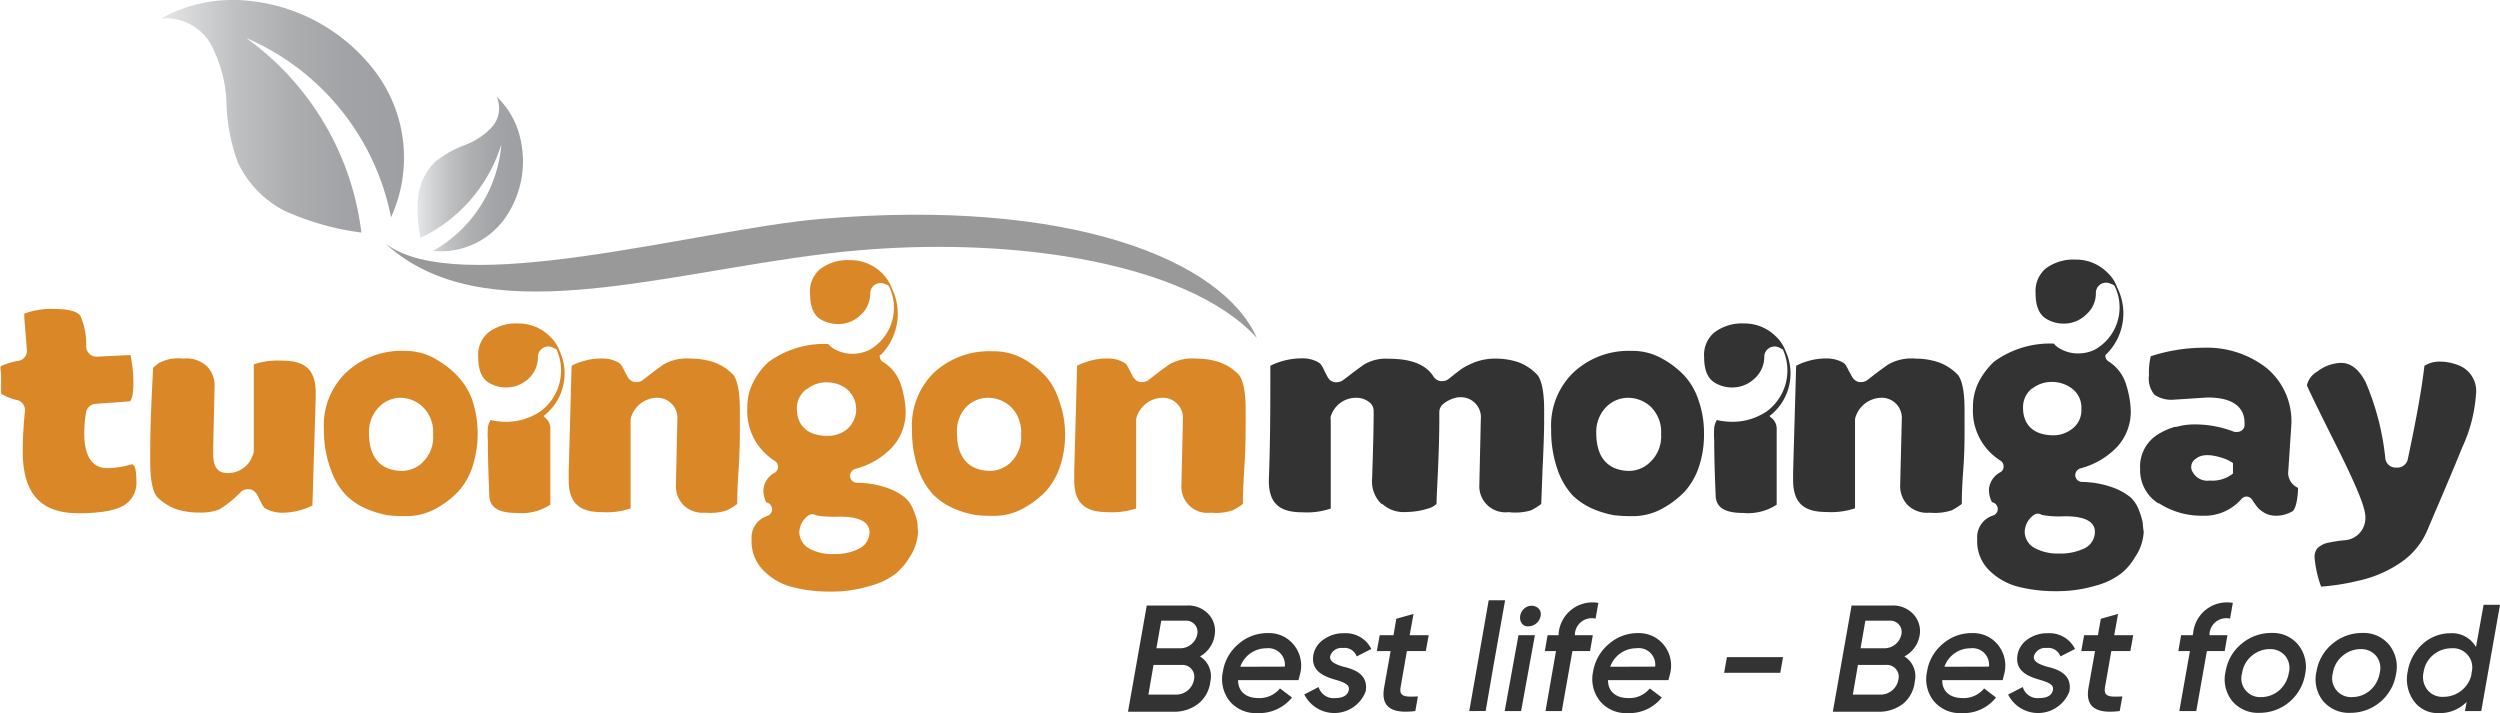
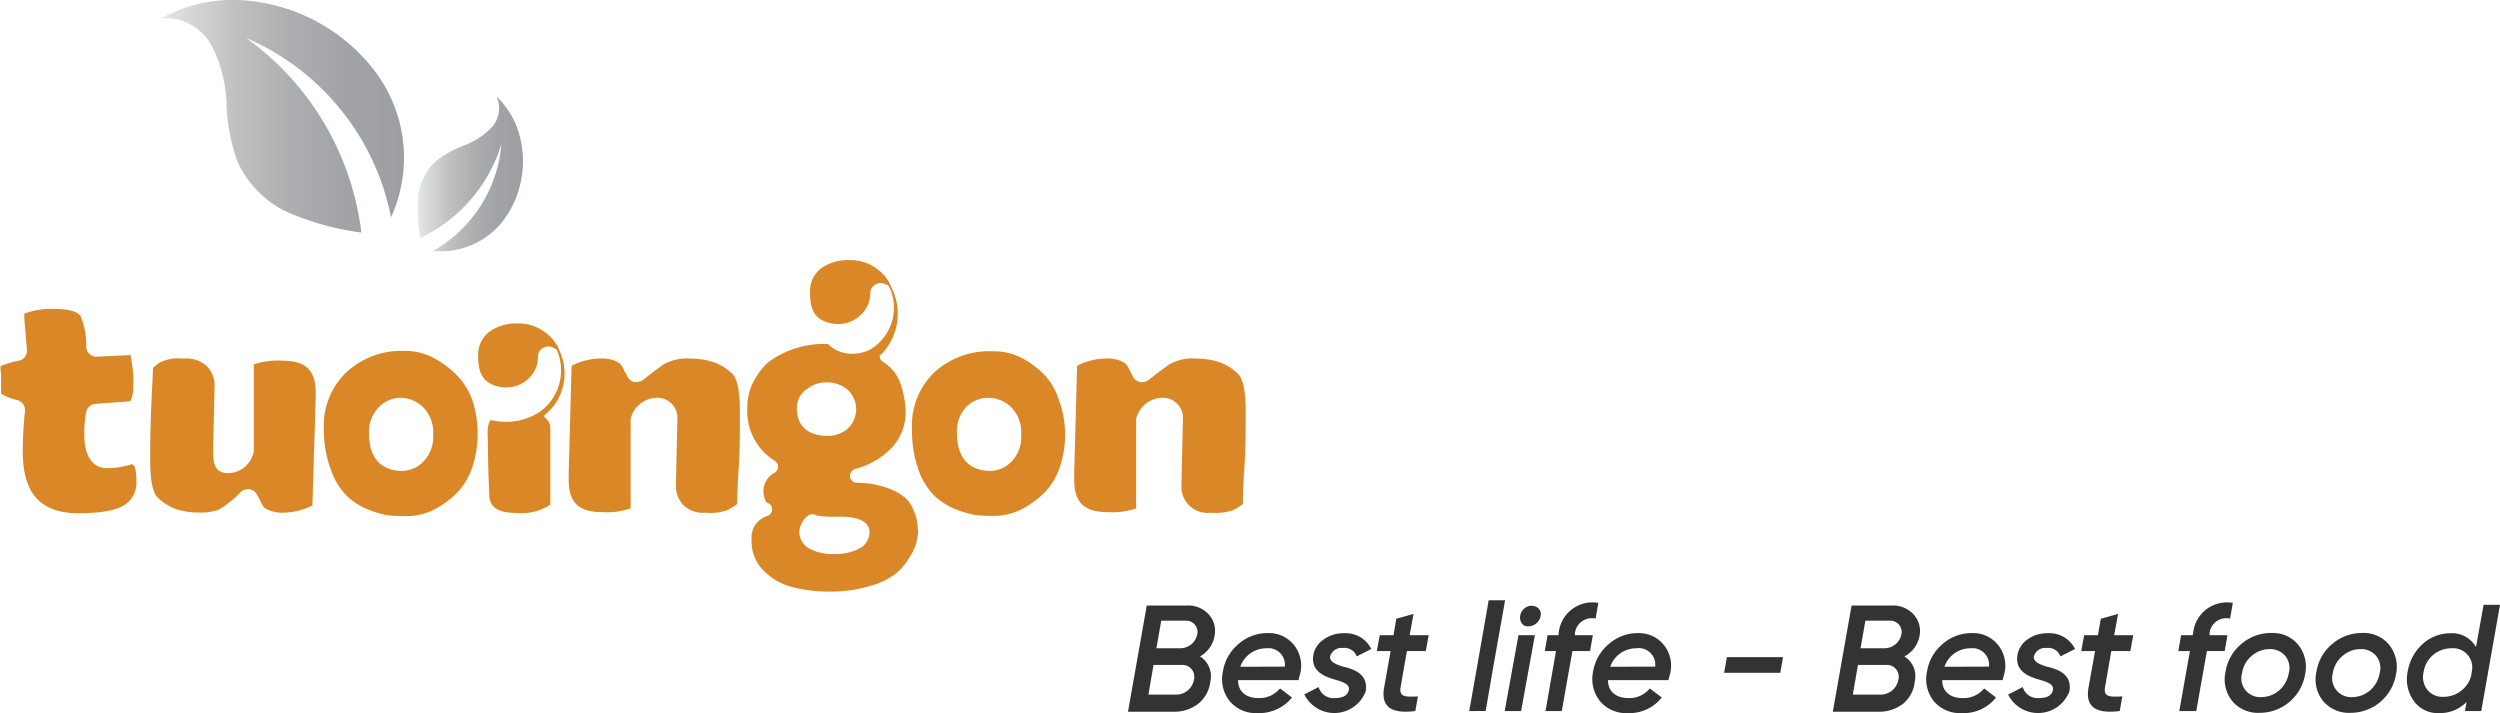
<svg xmlns="http://www.w3.org/2000/svg" xmlns:xlink="http://www.w3.org/1999/xlink" viewBox="0 0 181.25 51.7">
  <defs>
    <linearGradient id="linear-gradient" x1="11.65" y1="8.43" x2="29.3" y2="8.43" gradientUnits="userSpaceOnUse">
      <stop offset="0" stop-color="#e6e7e8" />
      <stop offset=".09" stop-color="#dadbdc" />
      <stop offset=".3" stop-color="#bfc1c3" />
      <stop offset=".53" stop-color="#acaeb0" />
      <stop offset=".76" stop-color="#a1a3a6" />
      <stop offset="1" stop-color="#9d9fa2" />
    </linearGradient>
    <linearGradient id="linear-gradient-2" x1="30.23" y1="12.62" x2="37.92" y2="12.62" xlink:href="#linear-gradient" />
    <style>.cls-1{fill:#da8827}.cls-2{fill:#333}</style>
  </defs>
  <g id="Layer_2" data-name="Layer 2">
    <g id="Layer_1-2" data-name="Layer 1">
      <path class="cls-1" d="M5.69 37.21c2.11 0 3-.35 3.41-.65a1.88 1.88 0 00.79-1.64c0-1-.17-1.17-.18-1.17l-.13-.1a6.18 6.18 0 01-1.7.29h-.14c-.61 0-1.63-.33-1.63-2.49a9.25 9.25 0 01.13-1.55.75.75 0 01.68-.62l2.46-.18c.14 0 .29-.46.29-1.28a9.59 9.59 0 00-.21-2.08L7 25.86a.72.72 0 01-.52-.21.73.73 0 01-.23-.54 5.26 5.26 0 00-.4-2.17c-.17-.34-.85-.54-1.88-.54a5.55 5.55 0 00-2.21.34v.32l.19 2.3a.74.74 0 01-.69.81 6.26 6.26 0 00-1.18.36c-.11.11 0 .37 0 .7v1.31a3.67 3.67 0 001.15.46.76.76 0 01.58.81 27.59 27.59 0 00-.16 2.92c0 3.04 1.28 4.48 4.04 4.48zM20.54 37.17a4.8 4.8 0 001.39-.23 5.11 5.11 0 00.72-.29l.24-7.85v-.31c0-1.64-.72-2.34-2.41-2.34a5.42 5.42 0 00-2.08.27v6.26a.71.71 0 01-.06.28 1.9 1.9 0 01-1.79 1.34c-.94 0-1.1-.62-1.1-1.58l.11-4.82a2 2 0 00-.56-1.35 2.21 2.21 0 00-1.75-.55 2.86 2.86 0 00-1.76.34l-.4.33c0 .36-.05 1.08-.11 2.49s-.09 2.58-.09 3.49v.83c0 1.87.37 2.43.53 2.58a3.86 3.86 0 001.37.86 5.39 5.39 0 001.67.24 3.7 3.7 0 001.45-.23 8.3 8.3 0 001.6-1.31.74.74 0 01.45-.15h.16a.79.79 0 01.51.38l.23.44a3.56 3.56 0 00.29.52 3.56 3.56 0 00.4.2 2.58 2.58 0 00.99.16zM33.16 27.25A6.83 6.83 0 0031.53 26a4.34 4.34 0 00-2.2-.56A5.87 5.87 0 0025.1 27a5.34 5.34 0 00-1.62 4.13 8.28 8.28 0 00.52 2.96 5 5 0 001.09 1.81 4.79 4.79 0 001.5 1 7.15 7.15 0 001.49.45 10 10 0 001.29.07 4.43 4.43 0 002.24-.55 6.69 6.69 0 001.61-1.23 4.93 4.93 0 001-1.7 7.8 7.8 0 000-5 5 5 0 00-1.06-1.69zm-2.5 6.25a2.17 2.17 0 01-1.49.64c-.91 0-2.42-.35-2.42-2.75a2.57 2.57 0 01.68-1.83 2.21 2.21 0 011.57-.72 2.38 2.38 0 011.63.64 2.53 2.53 0 01.77 2 2.56 2.56 0 01-.74 2.02zM39.47 30.24l-.06-.08a3.88 3.88 0 001.17-4.7 2.82 2.82 0 00-.74-1.1 3.22 3.22 0 00-2.28-.91 3.33 3.33 0 00-2.16.66 2.12 2.12 0 00-.73 1.78c0 1.34.53 1.75.92 1.94a2.47 2.47 0 001 .26h.09a2.33 2.33 0 001.66-.66 2.1 2.1 0 00.66-1.56.75.75 0 01.36-.64.77.77 0 01.39-.11.8.8 0 01.36.09l.24.13a3.69 3.69 0 01-1.15 4.47 4.43 4.43 0 01-2.55.77 5.37 5.37 0 01-1.11-.13v.05a1.43 1.43 0 00-.17.49 6.82 6.82 0 000 .94c0 .29 0 1.59.1 3.87 0 .72.28 1.39 2 1.39a3.81 3.81 0 002.43-.6v-5.47a1 1 0 00-.43-.88zM51.75 26.26a5.26 5.26 0 00-1.64-.26 3.43 3.43 0 00-2 .42c-.48.34-.84.61-1.09.81l-.41.32a.79.79 0 01-.46.15H46a.77.77 0 01-.5-.38l-.24-.45a2 2 0 00-.29-.49 1.49 1.49 0 00-.41-.23 2.56 2.56 0 00-1-.16 4.49 4.49 0 00-1.39.23 3.93 3.93 0 00-.73.3l-.21 7.73v.54c0 1.64.72 2.34 2.42 2.34a5.4 5.4 0 002.07-.27v-6.39a.73.73 0 01.06-.3 2 2 0 011.8-1.33 1.46 1.46 0 011.53 1.58L49 35.25a2 2 0 00.54 1.36 2 2 0 001.59.56 4 4 0 001.58-.17 5.84 5.84 0 00.67-.41l.07-.06c0-.32 0-1 .1-2.52s.09-2.6.09-3.49v-.83c0-1.87-.37-2.42-.53-2.57a3.68 3.68 0 00-1.36-.86zM75.79 27.25A6.56 6.56 0 0074.17 26a4.35 4.35 0 00-2.17-.53A5.89 5.89 0 0067.73 27a5.36 5.36 0 00-1.61 4.13 8.51 8.51 0 00.47 2.94 5.15 5.15 0 001.09 1.81 4.91 4.91 0 001.5 1 7.21 7.21 0 001.5.45 9.87 9.87 0 001.28.07 4.4 4.4 0 002.24-.55 6.77 6.77 0 001.62-1.23 5.1 5.1 0 001-1.7 7.35 7.35 0 00.4-2.49 7.11 7.11 0 00-.45-2.43 4.82 4.82 0 00-.98-1.75zM73.3 33.5a2.19 2.19 0 01-1.5.64c-.9 0-2.42-.35-2.42-2.75a2.57 2.57 0 01.62-1.83 2.23 2.23 0 011.63-.72 2.43 2.43 0 011.64.64 2.56 2.56 0 01.76 2 2.55 2.55 0 01-.73 2.02zM88.41 26.26a5.26 5.26 0 00-1.64-.26 3.43 3.43 0 00-2 .42c-.47.34-.84.61-1.09.81l-.41.32a.75.75 0 01-.46.15h-.15a.79.79 0 01-.51-.38l-.24-.45a2.91 2.91 0 00-.28-.49 2.11 2.11 0 00-.42-.23 2.53 2.53 0 00-1-.16 4.49 4.49 0 00-1.39.23 3.93 3.93 0 00-.73.3l-.21 7.73v.54c0 1.64.73 2.34 2.42 2.34a5.4 5.4 0 002.07-.27v-6.39a.73.73 0 01.06-.3 2 2 0 011.8-1.33 1.46 1.46 0 011.53 1.58l-.11 4.83a1.89 1.89 0 002.13 1.92 4 4 0 001.59-.17 5 5 0 00.67-.41l.07-.06c0-.32 0-1 .1-2.52s.1-2.61.1-3.49v-.83c0-1.87-.38-2.42-.54-2.57a3.68 3.68 0 00-1.36-.86z" />
-       <path class="cls-2" d="M110.08 26.26a5.17 5.17 0 00-1.61-.26 4.18 4.18 0 00-1.46.23 5.53 5.53 0 00-.93.44c-.12.08-.35.24-.86.65l-.19.15a.72.72 0 01-.47.16h-.12a.72.72 0 01-.51-.33c-.55-.87-1.61-1.29-3.24-1.29a3.08 3.08 0 00-1.8.42c-.48.34-.84.61-1.09.81l-.43.32a.76.76 0 01-.45.15.47.47 0 01-.17 0 .72.72 0 01-.5-.38l-.25-.48a1.88 1.88 0 00-.28-.48 1.49 1.49 0 00-.41-.23 2.31 2.31 0 00-.91-.16 5.11 5.11 0 00-2.3.54c0 2.73 0 5.52-.11 8.31 0 1.62.72 2.31 2.41 2.31a5.42 5.42 0 002.08-.27v-6.4a.87.87 0 010-.28 1.91 1.91 0 011.79-1.35 1.51 1.51 0 011.1.4.8.8 0 01.22.55c0 1.57-.06 3.2-.11 4.89a2.26 2.26 0 00.67 1.85h.06a2.31 2.31 0 001.74.59 5.37 5.37 0 001.55-.24 1.42 1.42 0 00.65-.35c0-.49.07-1.61.11-2.58.06-1.4.09-2.58.09-3.49v-.58a.78.78 0 01.28-.59 2.32 2.32 0 011.1-.49h.11a1.45 1.45 0 011.52 1.58l-.11 4.83a1.89 1.89 0 002.12 1.92A4 4 0 00111 37a5 5 0 00.67-.41l.07-.06.1-2.64c.07-1.43.11-2.56.11-3.37v-.83c0-1.85-.38-2.41-.54-2.56a3.59 3.59 0 00-1.33-.87zM122.13 27.25a6.56 6.56 0 00-1.62-1.25 4.35 4.35 0 00-2.21-.56 5.84 5.84 0 00-4.22 1.56 5.34 5.34 0 00-1.62 4.13 8.51 8.51 0 00.47 2.94A5.3 5.3 0 00114 35.9a4.91 4.91 0 001.5 1 7.21 7.21 0 001.5.45 9.87 9.87 0 001.28.07 4.4 4.4 0 002.24-.55 6.77 6.77 0 001.62-1.23 5.1 5.1 0 001-1.7 7.35 7.35 0 00.4-2.49 7.11 7.11 0 00-.41-2.47 4.82 4.82 0 00-1-1.73zm-2.49 6.25a2.19 2.19 0 01-1.5.64c-.9 0-2.41-.35-2.41-2.75a2.57 2.57 0 01.67-1.83 2.23 2.23 0 011.63-.72 2.43 2.43 0 011.64.64 2.56 2.56 0 01.76 2 2.55 2.55 0 01-.79 2.02zM140.53 26.26a5.25 5.25 0 00-1.63-.26 3.43 3.43 0 00-2 .42c-.48.34-.85.61-1.1.81l-.41.32a.75.75 0 01-.46.15h-.15a.75.75 0 01-.5-.38l-.25-.45a2.91 2.91 0 00-.28-.49 1.49 1.49 0 00-.42-.23 2.5 2.5 0 00-1-.16 4.53 4.53 0 00-1.39.23 3.81 3.81 0 00-.72.3l-.22 7.72v.54c0 1.64.72 2.34 2.42 2.34a5.4 5.4 0 002.07-.27v-6.38a.73.73 0 01.06-.3 2 2 0 011.79-1.33 1.46 1.46 0 011.54 1.58l-.12 4.83a2 2 0 00.54 1.36 2 2 0 001.59.56 4.07 4.07 0 001.61-.17 5.34 5.34 0 00.66-.41l.07-.06c0-.32 0-1 .11-2.52s.09-2.6.09-3.49v-.83c0-1.87-.37-2.42-.54-2.57a3.6 3.6 0 00-1.36-.86zM175.94 38.54c.85-2 1.72-4 2.57-6.1a10.87 10.87 0 001-3.86 2 2 0 00-1.38-2.14 3.62 3.62 0 00-1.09-.22H177a2.11 2.11 0 00-1.23.3c-.19 1.66-.6 3.94-1.21 6.79a.76.76 0 01-.74.59h-.13a.75.75 0 01-.75-.64 19 19 0 00-1.42-5.53c-.72-1.42-1.55-1.42-1.82-1.42a2.94 2.94 0 00-1.7.63 1.54 1.54 0 00-.75 1c.21.48.77 1.65 2.18 4.46 1.81 3.62 2.06 4.61 2.06 5.1a1.61 1.61 0 01-1.54 1.67 10.11 10.11 0 00-1.3.21 1.64 1.64 0 00-.65.38 1 1 0 00-.19.69 7.91 7.91 0 00.47 2.08 16.34 16.34 0 002.71-.43 8.68 8.68 0 003.17-1.39 5.35 5.35 0 001.78-2.17z" />
      <path class="cls-1" d="M66.51 37.89a3.72 3.72 0 00-.27-.87 2.28 2.28 0 00-.59-.91 4.16 4.16 0 00-1.31-.73 6.77 6.77 0 00-2.23-.38.5.5 0 01-.48-.44A.52.52 0 0162 34a5.6 5.6 0 002.66-1.55 3.77 3.77 0 001-2.67 7 7 0 00-.33-1.84A3 3 0 0064 26.23a.5.5 0 01-.22-.46l.18-.15a4.21 4.21 0 00.68-4.76 2.93 2.93 0 00-.74-1.1 3.22 3.22 0 00-2.29-.9 3.3 3.3 0 00-2.15.65 2.09 2.09 0 00-.73 1.78c0 1.34.52 1.75.92 1.95a2.57 2.57 0 001 .25h.1a2.25 2.25 0 001.65-.66 2.07 2.07 0 00.69-1.56.74.74 0 01.37-.64.76.76 0 01.38-.11.74.74 0 01.36.09.54.54 0 01.24.13 3.52 3.52 0 01-1.15 4.47 3.1 3.1 0 01-.36.21 3.23 3.23 0 01-1 .23h-.08a2.66 2.66 0 01-1.3-.31 2.09 2.09 0 01-.51-.4 6.84 6.84 0 00-4.33 1.31 5 5 0 00-1.07 1.4 3.9 3.9 0 00-.46 1.92 4.25 4.25 0 002 3.85.53.53 0 01.23.42.55.55 0 01-.22.42 1.52 1.52 0 00-.84 1.23 1.91 1.91 0 00.14.8.51.51 0 00.08.14.51.51 0 01.4.41.51.51 0 01-.32.56 1.64 1.64 0 00-1.16 1.71 3 3 0 00.87 2.26 4.5 4.5 0 002.07 1.19 10.87 10.87 0 002.78.33 9.44 9.44 0 002.83-.4 5.37 5.37 0 001.89-.89 4.51 4.51 0 001-1.18 3.61 3.61 0 00.63-1.86c-.02-.24-.03-.47-.05-.67zm-8-9.68a2.21 2.21 0 011.42-.49 2.38 2.38 0 011.42.45 1.92 1.92 0 010 3 2.26 2.26 0 01-1.35.43c-1.42 0-2.23-.72-2.23-2a1.71 1.71 0 01.71-1.39zm3.65 11.63a3.94 3.94 0 01-1.72.33 3.5 3.5 0 01-1.69-.36 1.4 1.4 0 01-.8-1.19 1.56 1.56 0 01.63-1.23.56.56 0 01.32-.11.52.52 0 01.29.09 8.07 8.07 0 001.62.09c.56 0 2.23 0 2.23 1.14a1.34 1.34 0 01-.91 1.24z" />
-       <path class="cls-2" d="M128.35 30.24l-.06-.08a3.88 3.88 0 001.17-4.7 2.82 2.82 0 00-.74-1.1 3.22 3.22 0 00-2.28-.91 3.33 3.33 0 00-2.16.66 2.12 2.12 0 00-.73 1.78c0 1.34.53 1.75.92 1.94a2.47 2.47 0 001 .26h.09a2.33 2.33 0 001.66-.66 2.1 2.1 0 00.69-1.56.75.75 0 01.36-.64.77.77 0 01.39-.11.8.8 0 01.36.09l.24.13a3.69 3.69 0 01-1.15 4.47 4.43 4.43 0 01-2.55.77 5.37 5.37 0 01-1.11-.13v.05a1.43 1.43 0 00-.17.49 6.82 6.82 0 000 .94c0 .29 0 1.59.1 3.87 0 .72.28 1.39 2 1.39a3.81 3.81 0 002.43-.6v-5.47a1 1 0 00-.46-.88zM155.34 37.85a5.66 5.66 0 00-.27-.87 2.47 2.47 0 00-.59-.91 4.37 4.37 0 00-1.31-.73 6.85 6.85 0 00-2.23-.4.5.5 0 01-.48-.44.51.51 0 01.36-.54 5.65 5.65 0 002.66-1.55 3.77 3.77 0 001-2.67 7 7 0 00-.33-1.84 3 3 0 00-1.3-1.71.49.49 0 01-.21-.45l.17-.16a4.17 4.17 0 00.68-4.75 2.65 2.65 0 00-.74-1.1 3.19 3.19 0 00-2.28-.91 3.35 3.35 0 00-2.16.65 2.15 2.15 0 00-.73 1.79c0 1.33.53 1.75.93 1.94a2.43 2.43 0 001 .26h.1a2.26 2.26 0 001.65-.67 2 2 0 00.69-1.55.76.76 0 01.37-.65.77.77 0 01.74 0 .54.54 0 01.24.13 3.51 3.51 0 01-1.15 4.46 2.6 2.6 0 01-.36.21 2.74 2.74 0 01-1 .23h-.08a2.55 2.55 0 01-1.3-.31 1.58 1.58 0 01-.51-.4 6.9 6.9 0 00-4.33 1.31 5.45 5.45 0 00-1.08 1.41 4 4 0 00-.45 1.91 4.27 4.27 0 002 3.86.48.48 0 01.22.41.47.47 0 01-.22.42 1.55 1.55 0 00-.84 1.23 1.87 1.87 0 00.15.8.47.47 0 00.08.15.51.51 0 01.4.4.5.5 0 01-.32.56 1.64 1.64 0 00-1.16 1.72 2.93 2.93 0 00.86 2.25 4.58 4.58 0 002.08 1.19 10.87 10.87 0 002.78.33 9.78 9.78 0 002.83-.39 5.28 5.28 0 001.89-.9 4.21 4.21 0 001-1.18 3.56 3.56 0 00.63-1.85c-.05-.26-.06-.48-.08-.69zm-8-9.68a2.26 2.26 0 011.42-.48 2.4 2.4 0 011.42.45 1.72 1.72 0 01.72 1.5 1.69 1.69 0 01-.72 1.49 2.22 2.22 0 01-1.29.43c-1.41 0-2.22-.72-2.22-2a1.74 1.74 0 01.64-1.39zM151 39.81a4 4 0 01-1.73.32 3.48 3.48 0 01-1.68-.36 1.37 1.37 0 01-.8-1.19 1.55 1.55 0 01.63-1.22.51.51 0 01.32-.12.52.52 0 01.29.09 6.63 6.63 0 001.62.1c.55 0 2.23 0 2.23 1.13a1.34 1.34 0 01-.88 1.25zM165.89 34.32l.23-3.48a5 5 0 00-1.77-4.14 7 7 0 00-4.59-1.49 12.39 12.39 0 00-3.83.62 5 5 0 00-.13 1.38 1.82 1.82 0 00.4 1.41 2.17 2.17 0 001.35.36l2.46-.16h.07c2.31 0 2.65 1.14 2.65 1.82v.17a.48.48 0 01-.22.41.47.47 0 01-.28.09.39.39 0 01-.18 0h-.06a7.85 7.85 0 00-2.89-.54 4.93 4.93 0 00-.78.06 5.23 5.23 0 00-.54.12.53.53 0 00-.12 0 4.77 4.77 0 00-1.37.65 2.74 2.74 0 00-1.13 2.41 2.84 2.84 0 001.31 2.48h.06a5.67 5.67 0 003.16.9 3.54 3.54 0 002.82-1.22.5.5 0 01.38-.17.52.52 0 01.39.23 5.79 5.79 0 00.46.63 2.52 2.52 0 00.52.37 1.81 1.81 0 00.83.16 2.3 2.3 0 001.09-.31c.06 0 .39-.3.43-1.71a1.21 1.21 0 01-.72-1.05zm-4-.76v.77a2.38 2.38 0 01-1.68.51 1.21 1.21 0 01-1.22-.58.7.7 0 01.21-1q.58-.49 1.92-.06a2.87 2.87 0 01.75.36z" />
-       <path d="M27.92 17.64c7.06 6.47 19.51 2.27 32 .75s26.08.47 31.2 6.11c-2.48-5.64-13.53-10.17-31.6-8.63-8.96.76-26.32 5.85-31.6 1.77z" fill="#999" />
      <path d="M28.35 15.75a10.38 10.38 0 00-1-10.36 13.12 13.12 0 00-9.3-5.33 10.78 10.78 0 00-6.4 1.29 3.73 3.73 0 013.67 1.92 9.86 9.86 0 011.1 4.21 13.49 13.49 0 00.82 4.29 7.59 7.59 0 003.3 3.47 19.58 19.58 0 005.66 1.62 20.38 20.38 0 00-8.36-14.11 17.92 17.92 0 0110.51 13z" fill="url(#linear-gradient)" />
      <path d="M31.4 18.19a5.7 5.7 0 005.19-2.34 7.18 7.18 0 001.15-5.74A6 6 0 0036 7a2.05 2.05 0 01-.36 2.24 5.18 5.18 0 01-2 1.3 7.62 7.62 0 00-2.08 1.18 4.17 4.17 0 00-1.22 2.32 10.84 10.84 0 00.14 3.21 11.17 11.17 0 005.87-6.79 9.82 9.82 0 01-4.95 7.73z" fill="url(#linear-gradient-2)" />
      <path class="cls-2" d="M87 47.59a1.69 1.69 0 01.75 1.82A2.39 2.39 0 0186.9 51a2.84 2.84 0 01-1.87.6h-3.25l1.36-7.7h2.92a2 2 0 011.56.63 1.76 1.76 0 01.45 1.47A2.11 2.11 0 0187 47.59zm-1.37.62h-2l-.37 2.15h2a1.31 1.31 0 001.3-1.07.86.86 0 00-.91-1.08zM84.19 45l-.35 2h1.76a1.26 1.26 0 001.2-1 .82.82 0 00-.87-1zM93.81 46.76a2.39 2.39 0 01.46 2.05l-.13.5h-4.38c0 .85.6 1.3 1.48 1.3a1.92 1.92 0 001.56-.7l.87.66a3.07 3.07 0 01-2.52 1.13 2.46 2.46 0 01-2-.87 2.55 2.55 0 01-.49-2.14 3.25 3.25 0 011.13-2 3.17 3.17 0 012.14-.79 2.3 2.3 0 011.88.86zm-.66 1.57A1.2 1.2 0 0091.82 47a2 2 0 00-1.9 1.34zM94.53 50.36l1.07-.55a1.12 1.12 0 001.19.8c.59 0 .92-.2 1-.59s-.38-.57-.94-.73c-.8-.23-1.84-.6-1.63-1.82a1.73 1.73 0 01.78-1.13 2.39 2.39 0 011.42-.43 2.07 2.07 0 012 1.14l-1.06.54a.93.93 0 00-1-.61.85.85 0 00-.92.59c-.07.39.37.59.93.76.82.19 1.86.56 1.64 1.8a2.43 2.43 0 01-4.44.23zM102 47.2l-.46 2.64c-.11.71.38.69 1.26.65l-.19 1.06c-1.75.22-2.51-.31-2.26-1.71l.47-2.64h-1l.21-1.15h1l.2-1.19 1.25-.35-.28 1.54h1.38l-.21 1.15zM106.52 51.55l.6-3.4.81-4.63h1.19l-.83 4.67-.58 3.36zM109.09 51.55l1-5.5h1.19l-1 5.5zm1.4-7.41c.5-.48 1.36-.13 1.2.53a.91.91 0 01-.88.74c-.65.04-.81-.84-.32-1.27zM113 45.94a2.46 2.46 0 012.88-2.23l-.2 1.14a1.23 1.23 0 00-1.5 1.09v.11h1.3l-.2 1.15H114l-.77 4.35h-1.18l.76-4.35H112l.2-1.15h.8zM120.63 46.76a2.39 2.39 0 01.46 2.05l-.13.5h-4.38c0 .85.6 1.3 1.48 1.3a1.89 1.89 0 001.55-.7l.87.66A3 3 0 01118 51.7a2.45 2.45 0 01-2-.87 2.55 2.55 0 01-.5-2.14 3.31 3.31 0 011.14-2 3.17 3.17 0 012.14-.79 2.31 2.31 0 011.85.86zm-.63 1.57a1.2 1.2 0 00-1.37-1.33 2 2 0 00-1.89 1.34zM125 48.78l.2-1.14h4.07l-.2 1.14zM138.07 47.59a1.69 1.69 0 01.75 1.82A2.39 2.39 0 01138 51a2.84 2.84 0 01-1.87.6h-3.25l1.36-7.7h2.92a2 2 0 011.56.63 1.79 1.79 0 01.45 1.56 2.11 2.11 0 01-1.1 1.5zm-1.37.62h-2l-.37 2.15h2a1.31 1.31 0 001.3-1.07.86.86 0 00-.93-1.08zM135.24 45l-.35 2h1.76a1.26 1.26 0 001.2-1 .82.82 0 00-.87-1zM144.86 46.76a2.39 2.39 0 01.46 2.05l-.13.5h-4.38c0 .85.6 1.3 1.48 1.3a1.92 1.92 0 001.56-.7l.86.66a3 3 0 01-2.51 1.13 2.46 2.46 0 01-2-.87 2.55 2.55 0 01-.49-2.14 3.25 3.25 0 011.13-2 3.17 3.17 0 012.14-.79 2.3 2.3 0 011.88.86zm-.66 1.57a1.2 1.2 0 00-1.33-1.33 2 2 0 00-1.9 1.34zM145.58 50.36l1.07-.55a1.12 1.12 0 001.19.8c.59 0 .92-.2 1-.59s-.38-.57-.94-.73c-.8-.23-1.84-.6-1.63-1.82a1.73 1.73 0 01.75-1.13 2.39 2.39 0 011.42-.43 2.07 2.07 0 012 1.14l-1.06.54a.93.93 0 00-1-.61.85.85 0 00-.92.59c-.07.39.37.59.93.76.82.19 1.86.56 1.64 1.8a2.43 2.43 0 01-4.44.23zM153.07 47.2l-.46 2.64c-.11.71.38.69 1.26.65l-.19 1.06c-1.75.22-2.51-.31-2.26-1.71l.47-2.64h-1l.21-1.15h1l.21-1.19 1.25-.35-.28 1.54h1.38l-.21 1.15zM159 45.94a2.46 2.46 0 012.88-2.23l-.2 1.14a1.22 1.22 0 00-1.49 1.09v.11h1.3l-.2 1.15H160l-.77 4.35H158l.77-4.35h-.84l.2-1.15h.84zM161.83 50.82a2.52 2.52 0 01-.47-2.16 3.27 3.27 0 011.17-2 3.32 3.32 0 012.18-.77 2.37 2.37 0 011.93.88 2.55 2.55 0 01.48 2.12 3.34 3.34 0 01-3.28 2.79 2.45 2.45 0 01-2.01-.86zm3.39-.75a2.13 2.13 0 00.72-1.29 1.39 1.39 0 00-.27-1.24 1.41 1.41 0 00-1.12-.48 2 2 0 00-1.29.48 2 2 0 00-.71 1.26 1.36 1.36 0 001.38 1.74 2 2 0 001.29-.47zM168.42 50.82a2.52 2.52 0 01-.47-2.16 3.27 3.27 0 011.17-2 3.32 3.32 0 012.18-.77 2.37 2.37 0 011.93.88 2.55 2.55 0 01.48 2.12 3.34 3.34 0 01-3.28 2.79 2.45 2.45 0 01-2.01-.86zm3.39-.75a2.13 2.13 0 00.72-1.29 1.39 1.39 0 00-.27-1.24 1.41 1.41 0 00-1.12-.48 2 2 0 00-1.29.48 2 2 0 00-.72 1.26 1.37 1.37 0 001.39 1.74 2 2 0 001.29-.47zM180.06 43.85h1.19l-1.36 7.7h-1.18l.12-.66a2.7 2.7 0 01-2 .81 2.13 2.13 0 01-1.85-.91 2.69 2.69 0 01-.42-2.11 3.42 3.42 0 011.09-2 3 3 0 012-.77 2 2 0 011.86 1zm-.9 5.14l.05-.32a1.39 1.39 0 00-1.48-1.67 2.06 2.06 0 00-1.3.46 2 2 0 00-.72 1.27 1.52 1.52 0 00.28 1.29 1.4 1.4 0 001.16.5 2.08 2.08 0 002.01-1.52z" />
    </g>
  </g>
</svg>